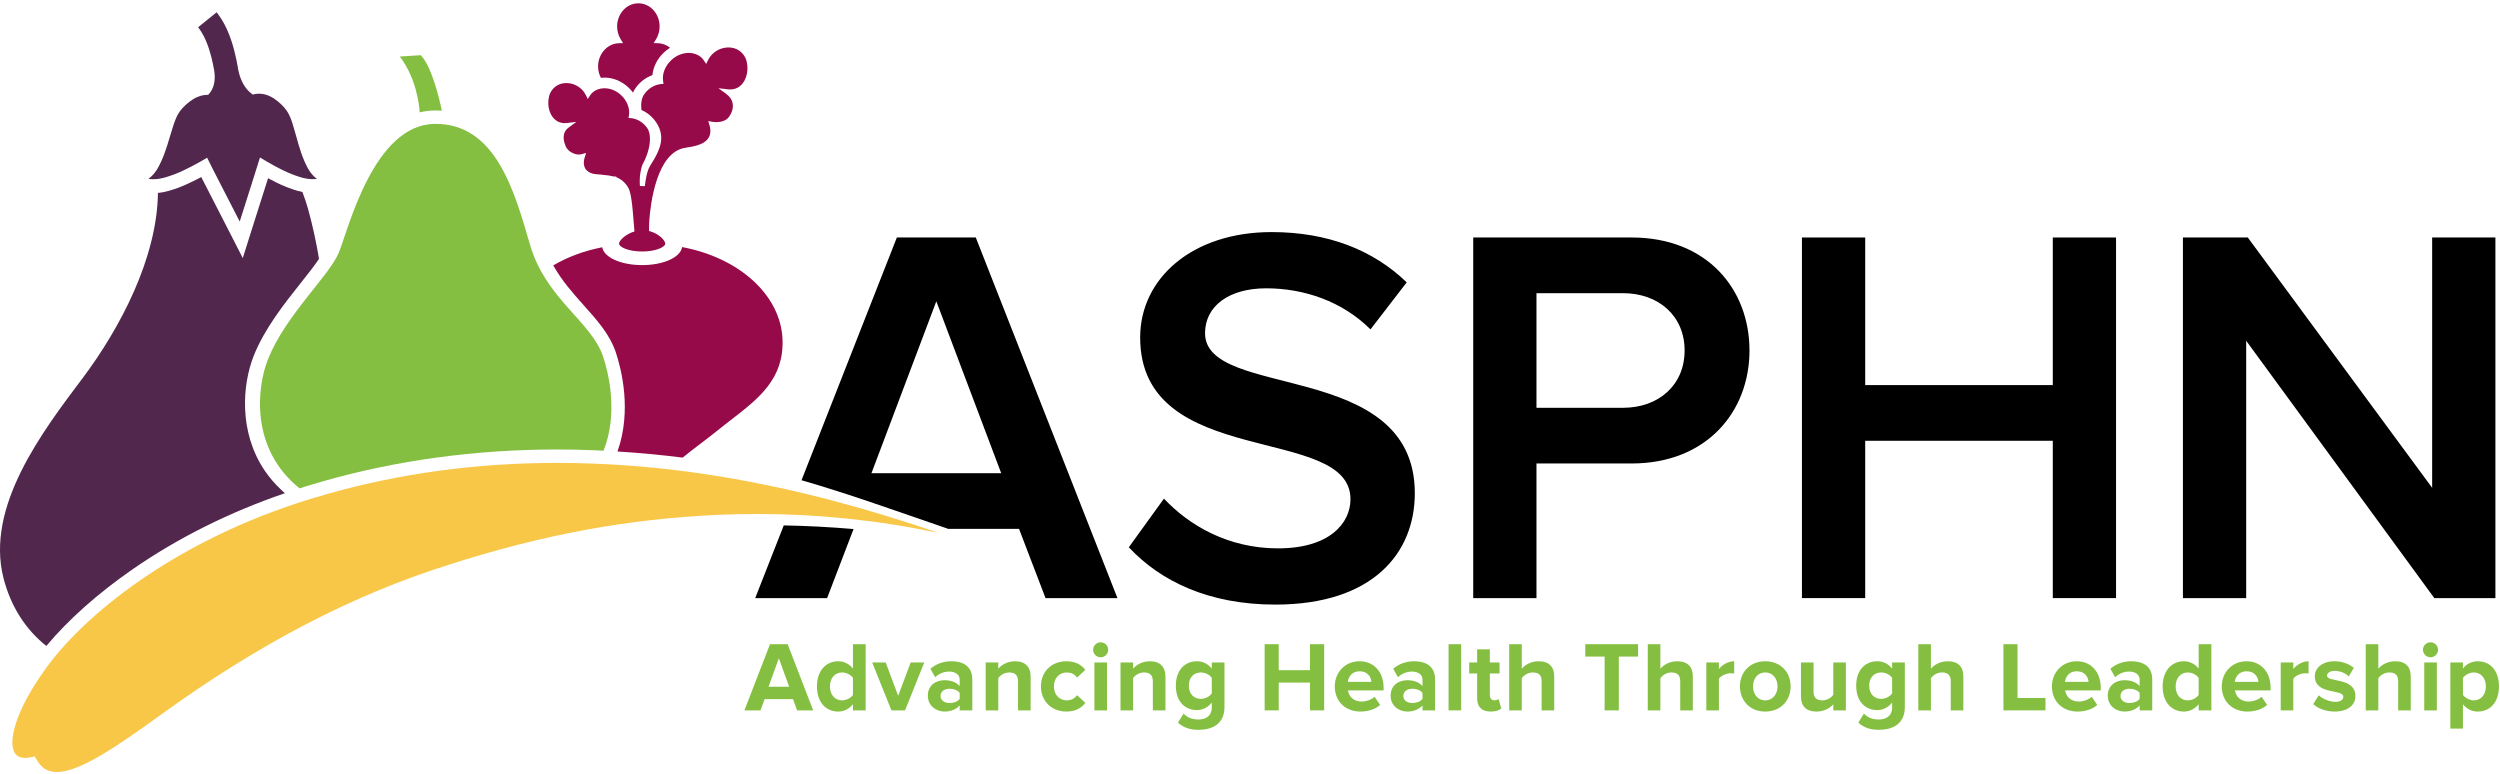
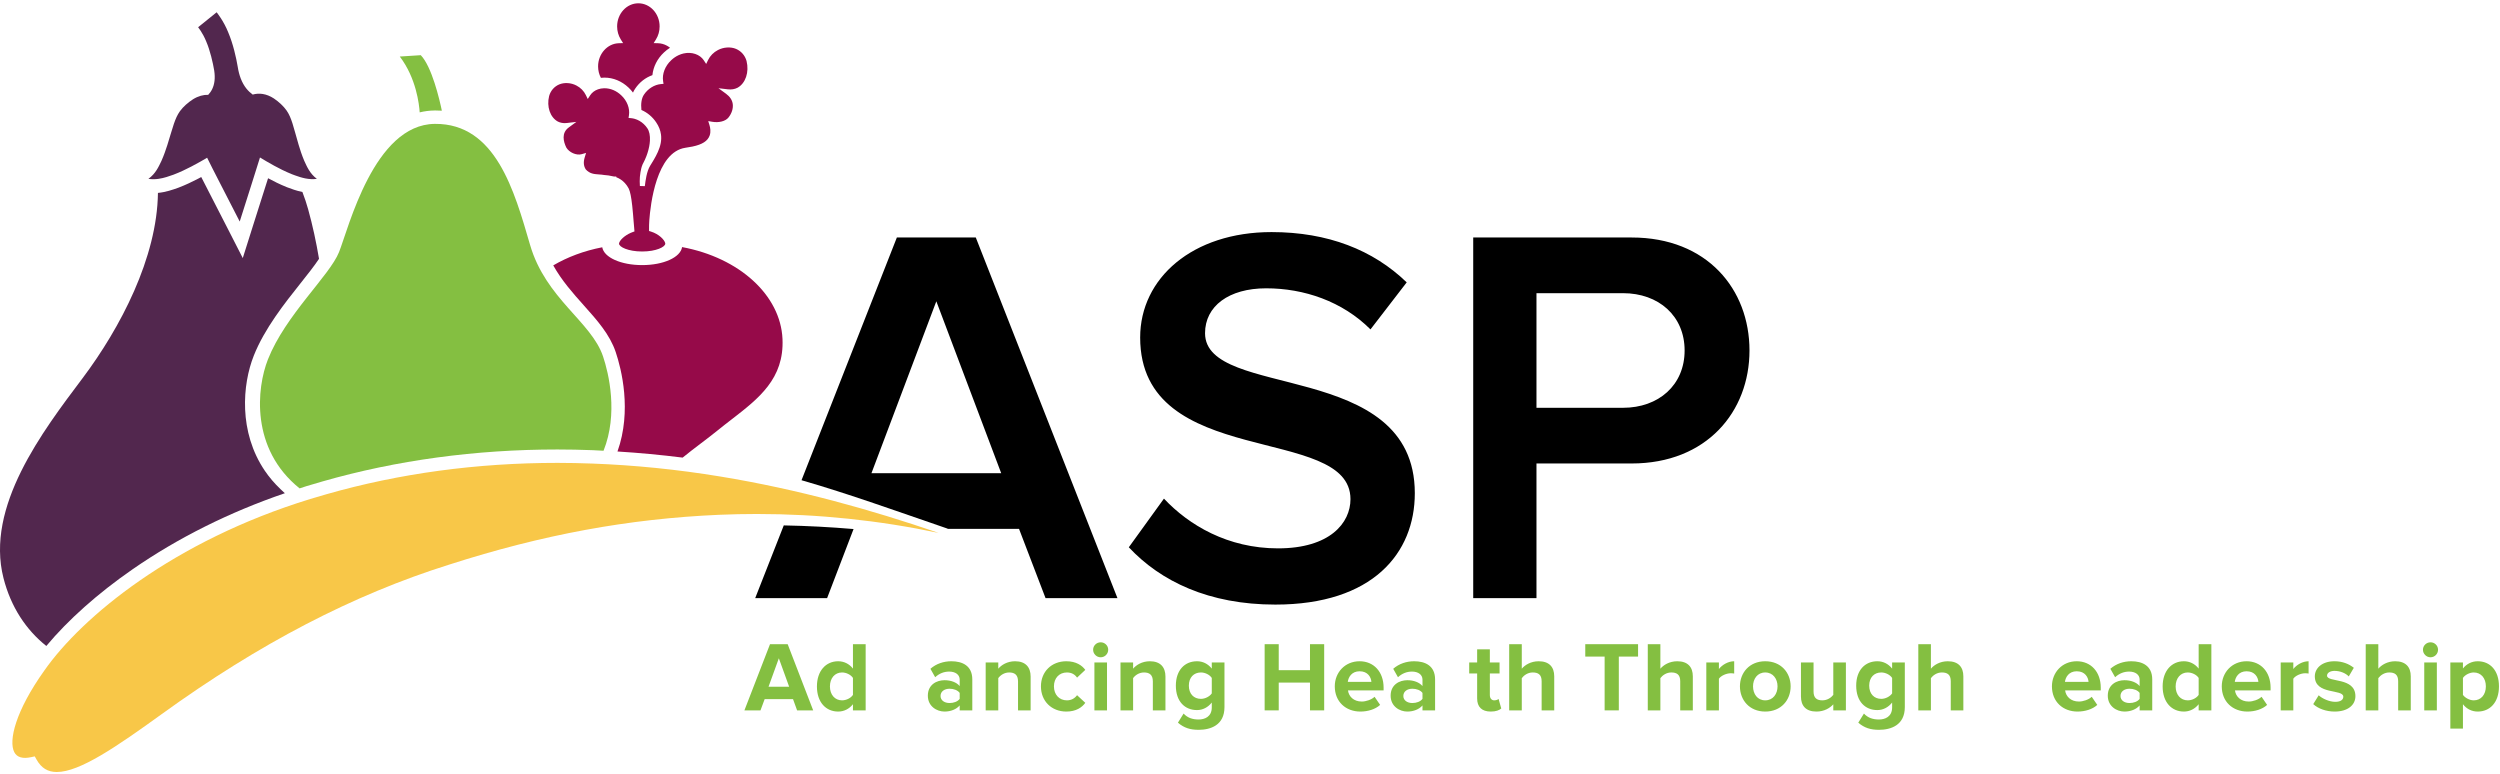
<svg xmlns="http://www.w3.org/2000/svg" width="504" height="156" viewBox="0 0 504 156">
  <g fill="none" fill-rule="evenodd">
    <path fill="#84BF41" d="M157.015 132.709L154.935 138.45 159.095 138.45 157.015 132.709zM160.696 143.211L159.875 140.95 154.154 140.95 153.314 143.211 150.073 143.211 155.234 129.868 158.795 129.868 163.936 143.211 160.696 143.211 160.696 143.211zM171.955 140.09L171.955 136.67C171.535 136.029 170.615 135.569 169.754 135.569 168.314 135.569 167.314 136.71 167.314 138.39 167.314 140.05 168.314 141.19 169.754 141.19 170.615 141.19 171.535 140.73 171.955 140.09zM171.955 143.211L171.955 141.971C171.195 142.931 170.134 143.451 168.974 143.451 166.534 143.451 164.693 141.61 164.693 138.39 164.693 135.229 166.514 133.309 168.974 133.309 170.115 133.309 171.195 133.809 171.955 134.789L171.955 129.868 174.516 129.868 174.516 143.211 171.955 143.211 171.955 143.211z" />
-     <polyline fill="#84BF41" points="179.714 143.211 175.833 133.549 178.554 133.549 181.074 140.27 183.595 133.549 186.335 133.549 182.455 143.211 179.714 143.211" />
    <path fill="#84BF41" d="M193.474 140.891L193.474 139.69C193.054 139.13 192.254 138.85 191.434 138.85 190.434 138.85 189.613 139.37 189.613 140.31 189.613 141.211 190.434 141.73 191.434 141.73 192.254 141.73 193.054 141.45 193.474 140.891zM193.474 143.211L193.474 142.211C192.814 142.991 191.674 143.451 190.414 143.451 188.873 143.451 187.053 142.411 187.053 140.25 187.053 137.99 188.873 137.13 190.414 137.13 191.694 137.13 192.834 137.55 193.474 138.31L193.474 137.01C193.474 136.029 192.634 135.39 191.354 135.39 190.313 135.39 189.353 135.769 188.533 136.529L187.573 134.829C188.753 133.789 190.273 133.309 191.794 133.309 193.994 133.309 196.015 134.189 196.015 136.97L196.015 143.211 193.474 143.211 193.474 143.211zM205.234 143.211L205.234 137.37C205.234 136.029 204.534 135.569 203.454 135.569 202.454 135.569 201.673 136.13 201.253 136.71L201.253 143.211 198.713 143.211 198.713 133.549 201.253 133.549 201.253 134.81C201.874 134.069 203.054 133.309 204.634 133.309 206.754 133.309 207.775 134.509 207.775 136.39L207.775 143.211 205.234 143.211M209.853 138.37C209.853 135.409 211.994 133.309 214.974 133.309 216.955 133.309 218.155 134.169 218.795 135.049L217.135 136.609C216.674 135.93 215.974 135.569 215.094 135.569 213.554 135.569 212.474 136.689 212.474 138.37 212.474 140.05 213.554 141.19 215.094 141.19 215.974 141.19 216.674 140.79 217.135 140.15L218.795 141.69C218.155 142.591 216.955 143.451 214.974 143.451 211.994 143.451 209.853 141.351 209.853 138.37M220.633 143.211L223.173 143.211 223.173 133.549 220.633 133.549 220.633 143.211zM220.373 130.988C220.373 130.148 221.073 129.488 221.893 129.488 222.733 129.488 223.414 130.148 223.414 130.988 223.414 131.828 222.733 132.509 221.893 132.509 221.073 132.509 220.373 131.828 220.373 130.988L220.373 130.988zM232.414 143.211L232.414 137.37C232.414 136.029 231.714 135.569 230.634 135.569 229.633 135.569 228.853 136.13 228.433 136.71L228.433 143.211 225.893 143.211 225.893 133.549 228.433 133.549 228.433 134.81C229.053 134.069 230.233 133.309 231.814 133.309 233.934 133.309 234.955 134.509 234.955 136.39L234.955 143.211 232.414 143.211M244.294 139.79L244.294 136.67C243.874 136.029 242.954 135.569 242.113 135.569 240.673 135.569 239.673 136.569 239.673 138.229 239.673 139.891 240.673 140.891 242.113 140.891 242.954 140.891 243.874 140.41 244.294 139.79zM237.472 145.691L238.613 143.852C239.393 144.711 240.413 145.052 241.633 145.052 242.854 145.052 244.294 144.511 244.294 142.61L244.294 141.631C243.534 142.591 242.494 143.151 241.313 143.151 238.893 143.151 237.052 141.45 237.052 138.229 237.052 135.069 238.873 133.309 241.313 133.309 242.474 133.309 243.514 133.809 244.294 134.789L244.294 133.549 246.854 133.549 246.854 142.551C246.854 146.231 244.014 147.132 241.633 147.132 239.973 147.132 238.692 146.752 237.472 145.691L237.472 145.691z" />
    <polyline fill="#84BF41" points="264.094 143.211 264.094 137.609 257.792 137.609 257.792 143.211 254.952 143.211 254.952 129.868 257.792 129.868 257.792 135.109 264.094 135.109 264.094 129.868 266.955 129.868 266.955 143.211 264.094 143.211" />
-     <path fill="#84BF41" d="M274.093 135.329C272.512 135.329 271.833 136.51 271.712 137.47L276.473 137.47C276.414 136.55 275.773 135.329 274.093 135.329zM269.092 138.37C269.092 135.569 271.153 133.309 274.093 133.309 276.973 133.309 278.934 135.47 278.934 138.63L278.934 139.19 271.752 139.19C271.913 140.41 272.893 141.431 274.533 141.431 275.353 141.431 276.494 141.07 277.114 140.471L278.234 142.11C277.274 142.991 275.753 143.451 274.252 143.451 271.313 143.451 269.092 141.471 269.092 138.37L269.092 138.37zM286.773 140.891L286.773 139.69C286.353 139.13 285.552 138.85 284.733 138.85 283.732 138.85 282.913 139.37 282.913 140.31 282.913 141.211 283.732 141.73 284.733 141.73 285.552 141.73 286.353 141.45 286.773 140.891zM286.773 143.211L286.773 142.211C286.113 142.991 284.972 143.451 283.712 143.451 282.172 143.451 280.352 142.411 280.352 140.25 280.352 137.99 282.172 137.13 283.712 137.13 284.993 137.13 286.132 137.55 286.773 138.31L286.773 137.01C286.773 136.029 285.933 135.39 284.653 135.39 283.612 135.39 282.652 135.769 281.832 136.529L280.872 134.829C282.052 133.789 283.572 133.309 285.092 133.309 287.293 133.309 289.313 134.189 289.313 136.97L289.313 143.211 286.773 143.211 286.773 143.211z" />
-     <polygon fill="#84BF41" points="292.033 143.211 294.573 143.211 294.573 129.868 292.033 129.868" />
+     <path fill="#84BF41" d="M274.093 135.329C272.512 135.329 271.833 136.51 271.712 137.47L276.473 137.47C276.414 136.55 275.773 135.329 274.093 135.329zM269.092 138.37C269.092 135.569 271.153 133.309 274.093 133.309 276.973 133.309 278.934 135.47 278.934 138.63L278.934 139.19 271.752 139.19C271.913 140.41 272.893 141.431 274.533 141.431 275.353 141.431 276.494 141.07 277.114 140.471L278.234 142.11C277.274 142.991 275.753 143.451 274.252 143.451 271.313 143.451 269.092 141.471 269.092 138.37L269.092 138.37zM286.773 140.891L286.773 139.69C286.353 139.13 285.552 138.85 284.733 138.85 283.732 138.85 282.913 139.37 282.913 140.31 282.913 141.211 283.732 141.73 284.733 141.73 285.552 141.73 286.353 141.45 286.773 140.891M286.773 143.211L286.773 142.211C286.113 142.991 284.972 143.451 283.712 143.451 282.172 143.451 280.352 142.411 280.352 140.25 280.352 137.99 282.172 137.13 283.712 137.13 284.993 137.13 286.132 137.55 286.773 138.31L286.773 137.01C286.773 136.029 285.933 135.39 284.653 135.39 283.612 135.39 282.652 135.769 281.832 136.529L280.872 134.829C282.052 133.789 283.572 133.309 285.092 133.309 287.293 133.309 289.313 134.189 289.313 136.97L289.313 143.211 286.773 143.211 286.773 143.211z" />
    <path fill="#84BF41" d="M297.792 140.81L297.792 135.769 296.192 135.769 296.192 133.549 297.792 133.549 297.792 130.908 300.353 130.908 300.353 133.549 302.313 133.549 302.313 135.769 300.353 135.769 300.353 140.13C300.353 140.73 300.672 141.19 301.233 141.19 301.613 141.19 301.973 141.051 302.113 140.91L302.653 142.831C302.273 143.171 301.593 143.451 300.533 143.451 298.752 143.451 297.792 142.531 297.792 140.81M310.793 143.211L310.793 137.33C310.793 135.989 310.093 135.569 308.993 135.569 308.013 135.569 307.233 136.13 306.792 136.71L306.792 143.211 304.252 143.211 304.252 129.868 306.792 129.868 306.792 134.81C307.413 134.069 308.613 133.309 310.193 133.309 312.314 133.309 313.333 134.469 313.333 136.35L313.333 143.211 310.793 143.211" />
    <polyline fill="#84BF41" points="323.493 143.211 323.493 132.368 319.591 132.368 319.591 129.868 330.234 129.868 330.234 132.368 326.353 132.368 326.353 143.211 323.493 143.211" />
    <path fill="#84BF41" d="M338.733 143.211L338.733 137.33C338.733 135.989 338.033 135.569 336.932 135.569 335.953 135.569 335.172 136.13 334.732 136.71L334.732 143.211 332.192 143.211 332.192 129.868 334.732 129.868 334.732 134.81C335.352 134.069 336.552 133.309 338.132 133.309 340.253 133.309 341.273 134.469 341.273 136.35L341.273 143.211 338.733 143.211M343.992 143.211L343.992 133.549 346.532 133.549 346.532 134.869C347.211 134.009 348.413 133.309 349.613 133.309L349.613 135.789C349.432 135.749 349.192 135.729 348.913 135.729 348.072 135.729 346.952 136.209 346.532 136.829L346.532 143.211 343.992 143.211M358.352 138.37C358.352 136.869 357.452 135.569 355.872 135.569 354.292 135.569 353.411 136.869 353.411 138.37 353.411 139.891 354.292 141.19 355.872 141.19 357.452 141.19 358.352 139.891 358.352 138.37zM350.77 138.37C350.77 135.629 352.691 133.309 355.872 133.309 359.073 133.309 360.993 135.629 360.993 138.37 360.993 141.131 359.073 143.451 355.872 143.451 352.691 143.451 350.77 141.131 350.77 138.37L350.77 138.37zM369.591 143.211L369.591 141.99C368.931 142.73 367.771 143.451 366.191 143.451 364.071 143.451 363.071 142.291 363.071 140.41L363.071 133.549 365.611 133.549 365.611 139.41C365.611 140.75 366.311 141.19 367.391 141.19 368.372 141.19 369.152 140.65 369.591 140.09L369.591 133.549 372.132 133.549 372.132 143.211 369.591 143.211M381.452 139.79L381.452 136.67C381.032 136.029 380.111 135.569 379.271 135.569 377.831 135.569 376.831 136.569 376.831 138.229 376.831 139.891 377.831 140.891 379.271 140.891 380.111 140.891 381.032 140.41 381.452 139.79zM374.63 145.691L375.77 143.852C376.55 144.711 377.571 145.052 378.791 145.052 380.011 145.052 381.452 144.511 381.452 142.61L381.452 141.631C380.691 142.591 379.651 143.151 378.471 143.151 376.05 143.151 374.209 141.45 374.209 138.229 374.209 135.069 376.031 133.309 378.471 133.309 379.631 133.309 380.671 133.809 381.452 134.789L381.452 133.549 384.012 133.549 384.012 142.551C384.012 146.231 381.171 147.132 378.791 147.132 377.13 147.132 375.85 146.752 374.63 145.691L374.63 145.691zM393.272 143.211L393.272 137.33C393.272 135.989 392.572 135.569 391.471 135.569 390.492 135.569 389.711 136.13 389.271 136.71L389.271 143.211 386.731 143.211 386.731 129.868 389.271 129.868 389.271 134.81C389.891 134.069 391.091 133.309 392.671 133.309 394.792 133.309 395.812 134.469 395.812 136.35L395.812 143.211 393.272 143.211" />
-     <polyline fill="#84BF41" points="403.89 143.211 403.89 129.868 406.731 129.868 406.731 140.71 412.372 140.71 412.372 143.211 403.89 143.211" />
    <path fill="#84BF41" d="M418.671 135.329C417.09 135.329 416.411 136.51 416.291 137.47L421.051 137.47C420.992 136.55 420.351 135.329 418.671 135.329zM413.67 138.37C413.67 135.569 415.73 133.309 418.671 133.309 421.551 133.309 423.512 135.47 423.512 138.63L423.512 139.19 416.331 139.19C416.491 140.41 417.471 141.431 419.111 141.431 419.931 141.431 421.072 141.07 421.692 140.471L422.812 142.11C421.852 142.991 420.332 143.451 418.831 143.451 415.89 143.451 413.67 141.471 413.67 138.37L413.67 138.37zM431.351 140.891L431.351 139.69C430.931 139.13 430.13 138.85 429.311 138.85 428.31 138.85 427.491 139.37 427.491 140.31 427.491 141.211 428.31 141.73 429.311 141.73 430.13 141.73 430.931 141.45 431.351 140.891zM431.351 143.211L431.351 142.211C430.691 142.991 429.55 143.451 428.291 143.451 426.75 143.451 424.93 142.411 424.93 140.25 424.93 137.99 426.75 137.13 428.291 137.13 429.571 137.13 430.71 137.55 431.351 138.31L431.351 137.01C431.351 136.029 430.511 135.39 429.231 135.39 428.19 135.39 427.23 135.769 426.41 136.529L425.45 134.829C426.63 133.789 428.15 133.309 429.67 133.309 431.872 133.309 433.891 134.189 433.891 136.97L433.891 143.211 431.351 143.211 431.351 143.211zM443.25 140.09L443.25 136.67C442.831 136.029 441.911 135.569 441.05 135.569 439.61 135.569 438.61 136.71 438.61 138.39 438.61 140.05 439.61 141.19 441.05 141.19 441.911 141.19 442.831 140.73 443.25 140.09zM443.25 143.211L443.25 141.971C442.491 142.931 441.43 143.451 440.27 143.451 437.83 143.451 435.989 141.61 435.989 138.39 435.989 135.229 437.81 133.309 440.27 133.309 441.411 133.309 442.491 133.809 443.25 134.789L443.25 129.868 445.811 129.868 445.811 143.211 443.25 143.211 443.25 143.211zM452.911 135.329C451.33 135.329 450.65 136.51 450.53 137.47L455.291 137.47C455.231 136.55 454.59 135.329 452.911 135.329zM447.909 138.37C447.909 135.569 449.969 133.309 452.911 133.309 455.791 133.309 457.751 135.47 457.751 138.63L457.751 139.19 450.57 139.19C450.73 140.41 451.71 141.431 453.35 141.431 454.17 141.431 455.311 141.07 455.931 140.471L457.051 142.11C456.091 142.991 454.571 143.451 453.07 143.451 450.129 143.451 447.909 141.471 447.909 138.37L447.909 138.37zM459.79 143.211L459.79 133.549 462.33 133.549 462.33 134.869C463.01 134.009 464.21 133.309 465.411 133.309L465.411 135.789C465.23 135.749 464.99 135.729 464.71 135.729 463.87 135.729 462.75 136.209 462.33 136.829L462.33 143.211 459.79 143.211M466.348 141.95L467.449 140.17C468.149 140.83 469.589 141.49 470.79 141.49 471.889 141.49 472.41 141.051 472.41 140.45 472.41 138.85 466.668 140.15 466.668 136.35 466.668 134.729 468.088 133.309 470.629 133.309 472.27 133.309 473.57 133.869 474.53 134.629L473.51 136.369C472.93 135.749 471.83 135.249 470.649 135.249 469.729 135.249 469.129 135.669 469.129 136.209 469.129 137.649 474.85 136.449 474.85 140.351 474.85 142.11 473.35 143.451 470.669 143.451 468.989 143.451 467.369 142.891 466.348 141.95M483.47 143.211L483.47 137.33C483.47 135.989 482.77 135.569 481.669 135.569 480.69 135.569 479.91 136.13 479.469 136.71L479.469 143.211 476.929 143.211 476.929 129.868 479.469 129.868 479.469 134.81C480.089 134.069 481.29 133.309 482.87 133.309 484.991 133.309 486.01 134.469 486.01 136.35L486.01 143.211 483.47 143.211M488.729 143.211L491.269 143.211 491.269 133.549 488.729 133.549 488.729 143.211zM488.468 130.988C488.468 130.148 489.168 129.488 489.989 129.488 490.829 129.488 491.509 130.148 491.509 130.988 491.509 131.828 490.829 132.509 489.989 132.509 489.168 132.509 488.468 131.828 488.468 130.988L488.468 130.988zM501.15 138.37C501.15 136.71 500.169 135.569 498.709 135.569 497.889 135.569 496.949 136.05 496.529 136.67L496.529 140.09C496.949 140.69 497.889 141.19 498.709 141.19 500.169 141.19 501.15 140.05 501.15 138.37zM496.529 141.971L496.529 146.892 493.989 146.892 493.989 133.549 496.529 133.549 496.529 134.769C497.269 133.829 498.33 133.309 499.509 133.309 501.99 133.309 503.791 135.149 503.791 138.37 503.791 141.591 501.99 143.451 499.509 143.451 498.37 143.451 497.309 142.971 496.529 141.971L496.529 141.971z" />
    <path fill="#000" d="M227.568 110.332L234.653 100.522C239.667 105.863 247.514 110.55 257.651 110.55 268.114 110.55 272.255 105.427 272.255 100.631 272.255 85.372 229.857 94.854 229.857 68.042 229.857 56.053 240.43 46.788 256.343 46.788 267.678 46.788 276.833 50.386 283.591 56.925L276.289 66.407C270.622 60.739 262.882 58.124 255.253 58.124 247.732 58.124 242.937 61.721 242.937 67.17 242.937 80.686 285.226 72.293 285.226 99.433 285.226 111.53 276.724 121.885 257.105 121.885 243.7 121.885 233.999 117.198 227.568 110.332M339.618 70.658C339.618 63.683 334.385 59.104 327.192 59.104L309.753 59.104 309.753 82.211 327.192 82.211C334.385 82.211 339.618 77.634 339.618 70.658zM297 120.577L297 47.879 328.936 47.879C344.195 47.879 352.697 58.342 352.697 70.658 352.697 82.975 344.086 93.437 328.936 93.437L309.753 93.437 309.753 120.577 297 120.577 297 120.577z" />
-     <polyline fill="#000" points="413.844 120.577 413.844 88.86 376.024 88.86 376.024 120.577 363.271 120.577 363.271 47.879 376.024 47.879 376.024 77.634 413.844 77.634 413.844 47.879 426.596 47.879 426.596 120.577 413.844 120.577" />
-     <polyline fill="#000" points="490.759 120.577 452.83 68.696 452.83 120.577 440.077 120.577 440.077 47.879 453.156 47.879 490.323 98.343 490.323 47.879 503.075 47.879 503.075 120.577 490.759 120.577" />
    <path fill="#F8C748" d="M145.206,96.063 C136.547,94.638 127.913,93.77 119.443,93.456 C117.077,93.368 114.721,93.316 112.384,93.316 C96.134,93.316 80.457,95.445 65.789,99.644 C64.688,99.951 63.606,100.273 62.533,100.603 C34.995,109.054 16.528,124.34 8.936,135.182 C3.108,143.362 1.696,149.34 2.88,151.637 C3.421,152.685 4.583,153.016 6.284,152.642 L7.006,152.485 L7.368,153.129 C8.332,154.839 9.627,155.636 11.445,155.636 C16.072,155.636 23.443,150.579 32.598,143.968 C52.233,129.764 71.198,119.902 90.576,113.82 C109.428,107.768 126.73,104.577 145.019,103.781 C147.529,103.675 150.076,103.62 152.589,103.62 C164.947,103.62 177.198,104.898 189.226,107.435 C175.62,102.769 161.05,98.667 145.206,96.063" />
    <path fill="#000" d="M158.007 105.921L152.25 120.577 166.747 120.577 172.076 106.655C167.391 106.256 162.736 106.009 158.007 105.921M175.684 95.399L188.763 60.739 201.843 95.399 175.684 95.399zM196.72 47.879L180.807 47.879 161.586 96.812C171.089 99.55 180.944 103.111 190.971 106.55 191.021 106.578 191.056 106.6 191.102 106.626L205.439 106.626 210.78 120.577 225.276 120.577 196.72 47.879 196.72 47.879z" />
    <path fill="#84BF41" d="M87.641 22.274L87.807 22.273C88.24 22.273 88.664 22.288 89.079 22.315 88.59 19.985 87.057 13.438 84.83 11.125L80.596 11.398C83.914 15.74 84.504 21.039 84.609 22.653 85.573 22.421 86.581 22.283 87.641 22.274M60.401 98.459C60.85 98.316 61.29 98.16 61.741 98.021 62.966 97.645 64.052 97.325 65.045 97.047 79.956 92.78 95.883 90.616 112.384 90.616 114.629 90.616 116.971 90.662 119.543 90.758 120.25 90.784 120.964 90.837 121.673 90.872 124.66 83.414 122.726 75.289 121.577 71.862 119.225 64.848 110.029 60.236 106.863 49.375 103.697 38.515 99.949 24.867 87.665 24.974 75.38 25.081 70.26 46.065 68.348 50.828 66.435 55.591 57.564 63.501 54.018 72.451 51.741 78.199 50.446 90.478 60.401 98.459" />
    <g fill="#52274E" transform="translate(0 2)">
      <path d="M31.99,34.051 C33.083,33.892 34.102,33.527 34.972,33.217 C36.4,32.672 37.572,32.091 38.572,31.576 C39.909,30.875 40.939,30.285 41.757,29.798 C42.984,32.312 44.989,36.13 48.328,42.663 C50.312,36.375 51.598,32.428 52.413,29.747 C53.173,30.214 54.104,30.766 55.276,31.409 C56.266,31.943 57.426,32.547 58.843,33.12 C59.053,33.2 59.273,33.283 59.5,33.365 C60.774,33.829 62.29,34.282 63.88,34.058 C62.425,32.962 61.87,31.565 61.329,30.402 C60.826,29.21 60.488,28.132 60.202,27.188 C59.642,25.291 59.303,23.921 58.959,22.864 C58.61,21.798 58.321,21.079 57.78,20.283 C57.16,19.391 56.175,18.492 55.206,17.844 C53.7,16.866 52.216,16.696 50.947,17.069 C50.064,16.429 49.16,15.456 48.534,13.824 C48.273,13.145 48.061,12.354 47.918,11.422 C47.618,9.627 46.997,6.85 46.017,4.541 C45.101,2.219 43.673,0.467 43.675,0.477 L41.807,1.984 L39.94,3.492 C39.928,3.494 40.841,4.548 41.587,6.39 C42.359,8.191 42.922,10.63 43.187,12.235 C43.304,13.01 43.315,13.689 43.248,14.286 C43.103,15.567 42.595,16.467 41.976,17.117 C41.013,17.086 39.969,17.355 38.908,18.016 C37.926,18.645 36.923,19.523 36.286,20.403 C35.729,21.189 35.427,21.902 35.056,22.961 C34.692,24.011 34.326,25.375 33.73,27.26 C33.425,28.198 33.066,29.27 32.54,30.451 C31.977,31.604 31.395,32.99 29.918,34.056 C30.626,34.17 31.322,34.148 31.99,34.051" />
      <path d="M9.34,128.228 C13.712,122.979 19.744,117.601 26.718,112.775 C35.9,106.421 46.215,101.274 57.427,97.431 C57.126,97.156 56.814,96.885 56.536,96.602 C55.358,95.477 54.306,94.255 53.4,92.923 C48.068,85.076 48.86,75.517 51.158,69.714 C53.324,64.249 57.357,59.174 60.598,55.096 C62.002,53.33 63.349,51.631 64.314,50.18 C63.751,46.812 63.034,43.473 62.122,40.187 C61.81,39.062 61.422,37.892 60.965,36.705 C59.76,36.463 58.702,36.065 57.875,35.752 L57.821,35.732 L57.791,35.72 C56.324,35.126 55.122,34.51 54.044,33.932 C53.769,34.799 53.462,35.765 53.116,36.848 C52.509,38.754 51.82,40.915 51.002,43.507 L48.943,50.029 L45.831,43.939 C44.593,41.52 43.556,39.502 42.64,37.724 C41.839,36.165 41.154,34.835 40.571,33.69 C40.343,33.813 40.111,33.937 39.874,34.061 L39.855,34.07 C38.74,34.644 37.498,35.255 35.973,35.837 L35.888,35.868 C34.846,36.239 33.441,36.738 31.841,36.891 C31.676,49.957 24.277,64.088 16.647,74.243 C8.566,84.998 -2.976,100.116 0.705,114.548 C2.201,120.415 5.293,125.013 9.34,128.228" />
    </g>
    <path fill="#960A49" d="M110.704,19.356 C110.171,21.486 110.905,23.655 112.454,24.5 C112.867,24.712 113.341,24.823 113.851,24.823 C113.851,24.823 113.851,24.823 113.852,24.823 C114,24.823 114.152,24.813 114.306,24.795 L116.199,24.571 L114.66,25.696 C113.155,26.795 113.565,28.512 114.174,29.758 C114.751,30.726 116.204,31.388 117.266,31.082 L118.153,30.828 L117.882,31.709 C117.582,32.683 117.654,33.486 118.102,34.165 C118.916,35.036 119.752,35.095 120.719,35.164 C121.076,35.188 121.436,35.215 121.802,35.28 C122.277,35.294 122.976,35.402 123.811,35.593 L124.237,35.593 L124.244,35.727 C124.892,35.97 125.498,36.383 125.986,36.916 C126.283,37.241 126.541,37.611 126.753,38.018 C127.042,38.621 127.263,39.716 127.457,41.481 C127.575,42.547 127.662,43.673 127.734,44.601 C127.784,45.244 127.827,45.79 127.867,46.153 L127.909,46.658 L127.551,46.787 C127.427,46.832 127.307,46.878 127.19,46.929 C125.864,47.502 124.938,48.444 124.809,49.022 C124.798,49.07 124.796,49.104 124.796,49.124 C124.796,49.768 126.612,50.702 129.458,50.702 C132.302,50.702 134.118,49.768 134.118,49.124 C134.118,49.088 134.113,49.048 134.103,49.008 C133.957,48.355 132.87,47.19 131.202,46.676 L130.849,46.567 L130.849,46.198 C130.846,45.662 130.855,45.076 130.9,44.44 C131.129,41.224 132.33,30.661 138.176,29.79 C138.611,29.725 139.097,29.651 139.595,29.547 C141.579,29.133 142.683,28.423 143.071,27.311 C143.335,26.552 143.19,25.738 143.022,25.19 L142.782,24.411 L143.585,24.55 C144.914,24.781 146.245,24.45 146.848,23.706 C147.512,22.885 147.839,21.868 147.724,20.984 C147.621,20.186 147.167,19.487 146.375,18.907 L144.838,17.784 L146.728,18.007 C147.44,18.092 148.107,17.987 148.685,17.689 C150.299,16.809 151.069,14.536 150.504,12.29 C150.189,11.177 149.432,10.307 148.378,9.855 C147.302,9.406 145.883,9.487 144.742,10.085 C143.869,10.534 143.163,11.249 142.75,12.099 L142.365,12.894 L141.881,12.154 C141.106,10.966 139.448,10.404 137.813,10.777 C137.475,10.854 137.139,10.969 136.814,11.119 C136.27,11.371 135.766,11.714 135.318,12.142 C134.078,13.292 133.453,14.913 133.684,16.374 L133.767,16.902 L133.235,16.95 C131.923,17.068 130.614,17.886 129.819,19.084 C129.343,19.78 129.167,20.867 129.309,22.17 C130.5,22.684 131.548,23.562 132.284,24.668 C132.82,25.454 133.148,26.283 133.256,27.129 C133.329,27.671 133.312,28.244 133.206,28.831 C132.974,30.093 132.345,31.281 131.824,32.174 C131.701,32.383 131.577,32.59 131.452,32.794 L131.072,33.414 C130.367,34.56 130.135,36.417 129.997,37.527 L129.001,37.5 C128.957,36.858 128.956,36.239 129,35.66 C129.001,35.64 129.138,34.044 129.533,33.189 L129.525,33.176 L129.678,32.884 C129.917,32.435 130.133,31.954 130.323,31.458 C130.478,31.049 130.61,30.642 130.713,30.245 C130.781,30 130.836,29.752 130.884,29.499 C130.956,29.12 131.002,28.74 131.024,28.368 C131.08,27.308 130.901,26.442 130.507,25.866 C130.093,25.242 129.539,24.724 128.901,24.36 C128.597,24.188 128.281,24.054 127.96,23.962 C127.717,23.892 127.476,23.845 127.244,23.824 L126.713,23.776 L126.795,23.249 C127.014,21.853 126.417,20.306 125.239,19.212 C124.276,18.295 123.078,17.792 121.861,17.792 L121.754,17.794 C121.336,17.804 120.936,17.875 120.563,18.006 C119.886,18.242 119.336,18.661 118.974,19.217 L118.49,19.959 L118.104,19.162 C117.712,18.351 117.038,17.668 116.208,17.242 C115.112,16.666 113.769,16.59 112.73,17.022 C111.731,17.452 111.009,18.282 110.704,19.356" />
    <path fill="#960A49" d="M120.575 13.376C120.575 14.194 120.769 14.988 121.138 15.69 121.376 15.663 121.617 15.648 121.858 15.648 123.625 15.648 125.347 16.36 126.707 17.651 127.041 17.961 127.343 18.301 127.613 18.666 127.735 18.387 127.877 18.127 128.04 17.889 128.894 16.604 130.124 15.64 131.526 15.148 131.693 13.458 132.527 11.81 133.849 10.58 134.228 10.22 134.64 9.901 135.077 9.627 134.886 9.474 134.685 9.338 134.473 9.22 133.89 8.9 133.282 8.733 132.648 8.715L131.776 8.689 132.239 7.949C132.723 7.176 132.979 6.27 132.979 5.329 132.979 2.757 131.057.664 128.695.664 126.333.664 124.412 2.757 124.412 5.329 124.412 6.269 124.667 7.176 125.152 7.95L125.615 8.689 124.742 8.715C122.444 8.781 120.575 10.872 120.575 13.376M124.136 71.003C125.269 74.379 127.417 82.795 124.485 91.021 128.845 91.291 133.232 91.702 137.623 92.253 138.822 91.27 140.069 90.319 141.279 89.402 142.421 88.536 143.603 87.64 144.732 86.722 145.644 85.979 146.571 85.264 147.489 84.555 152.95 80.337 158.109 76.354 157.752 68.333 157.361 59.518 149.07 51.964 137.508 49.812 137.202 51.872 133.776 53.444 129.458 53.444 125.166 53.444 121.756 51.892 121.412 49.852 117.732 50.561 114.391 51.826 111.535 53.502 113.255 56.57 115.482 59.088 117.672 61.535 120.377 64.56 122.934 67.416 124.136 71.003" />
  </g>
</svg>